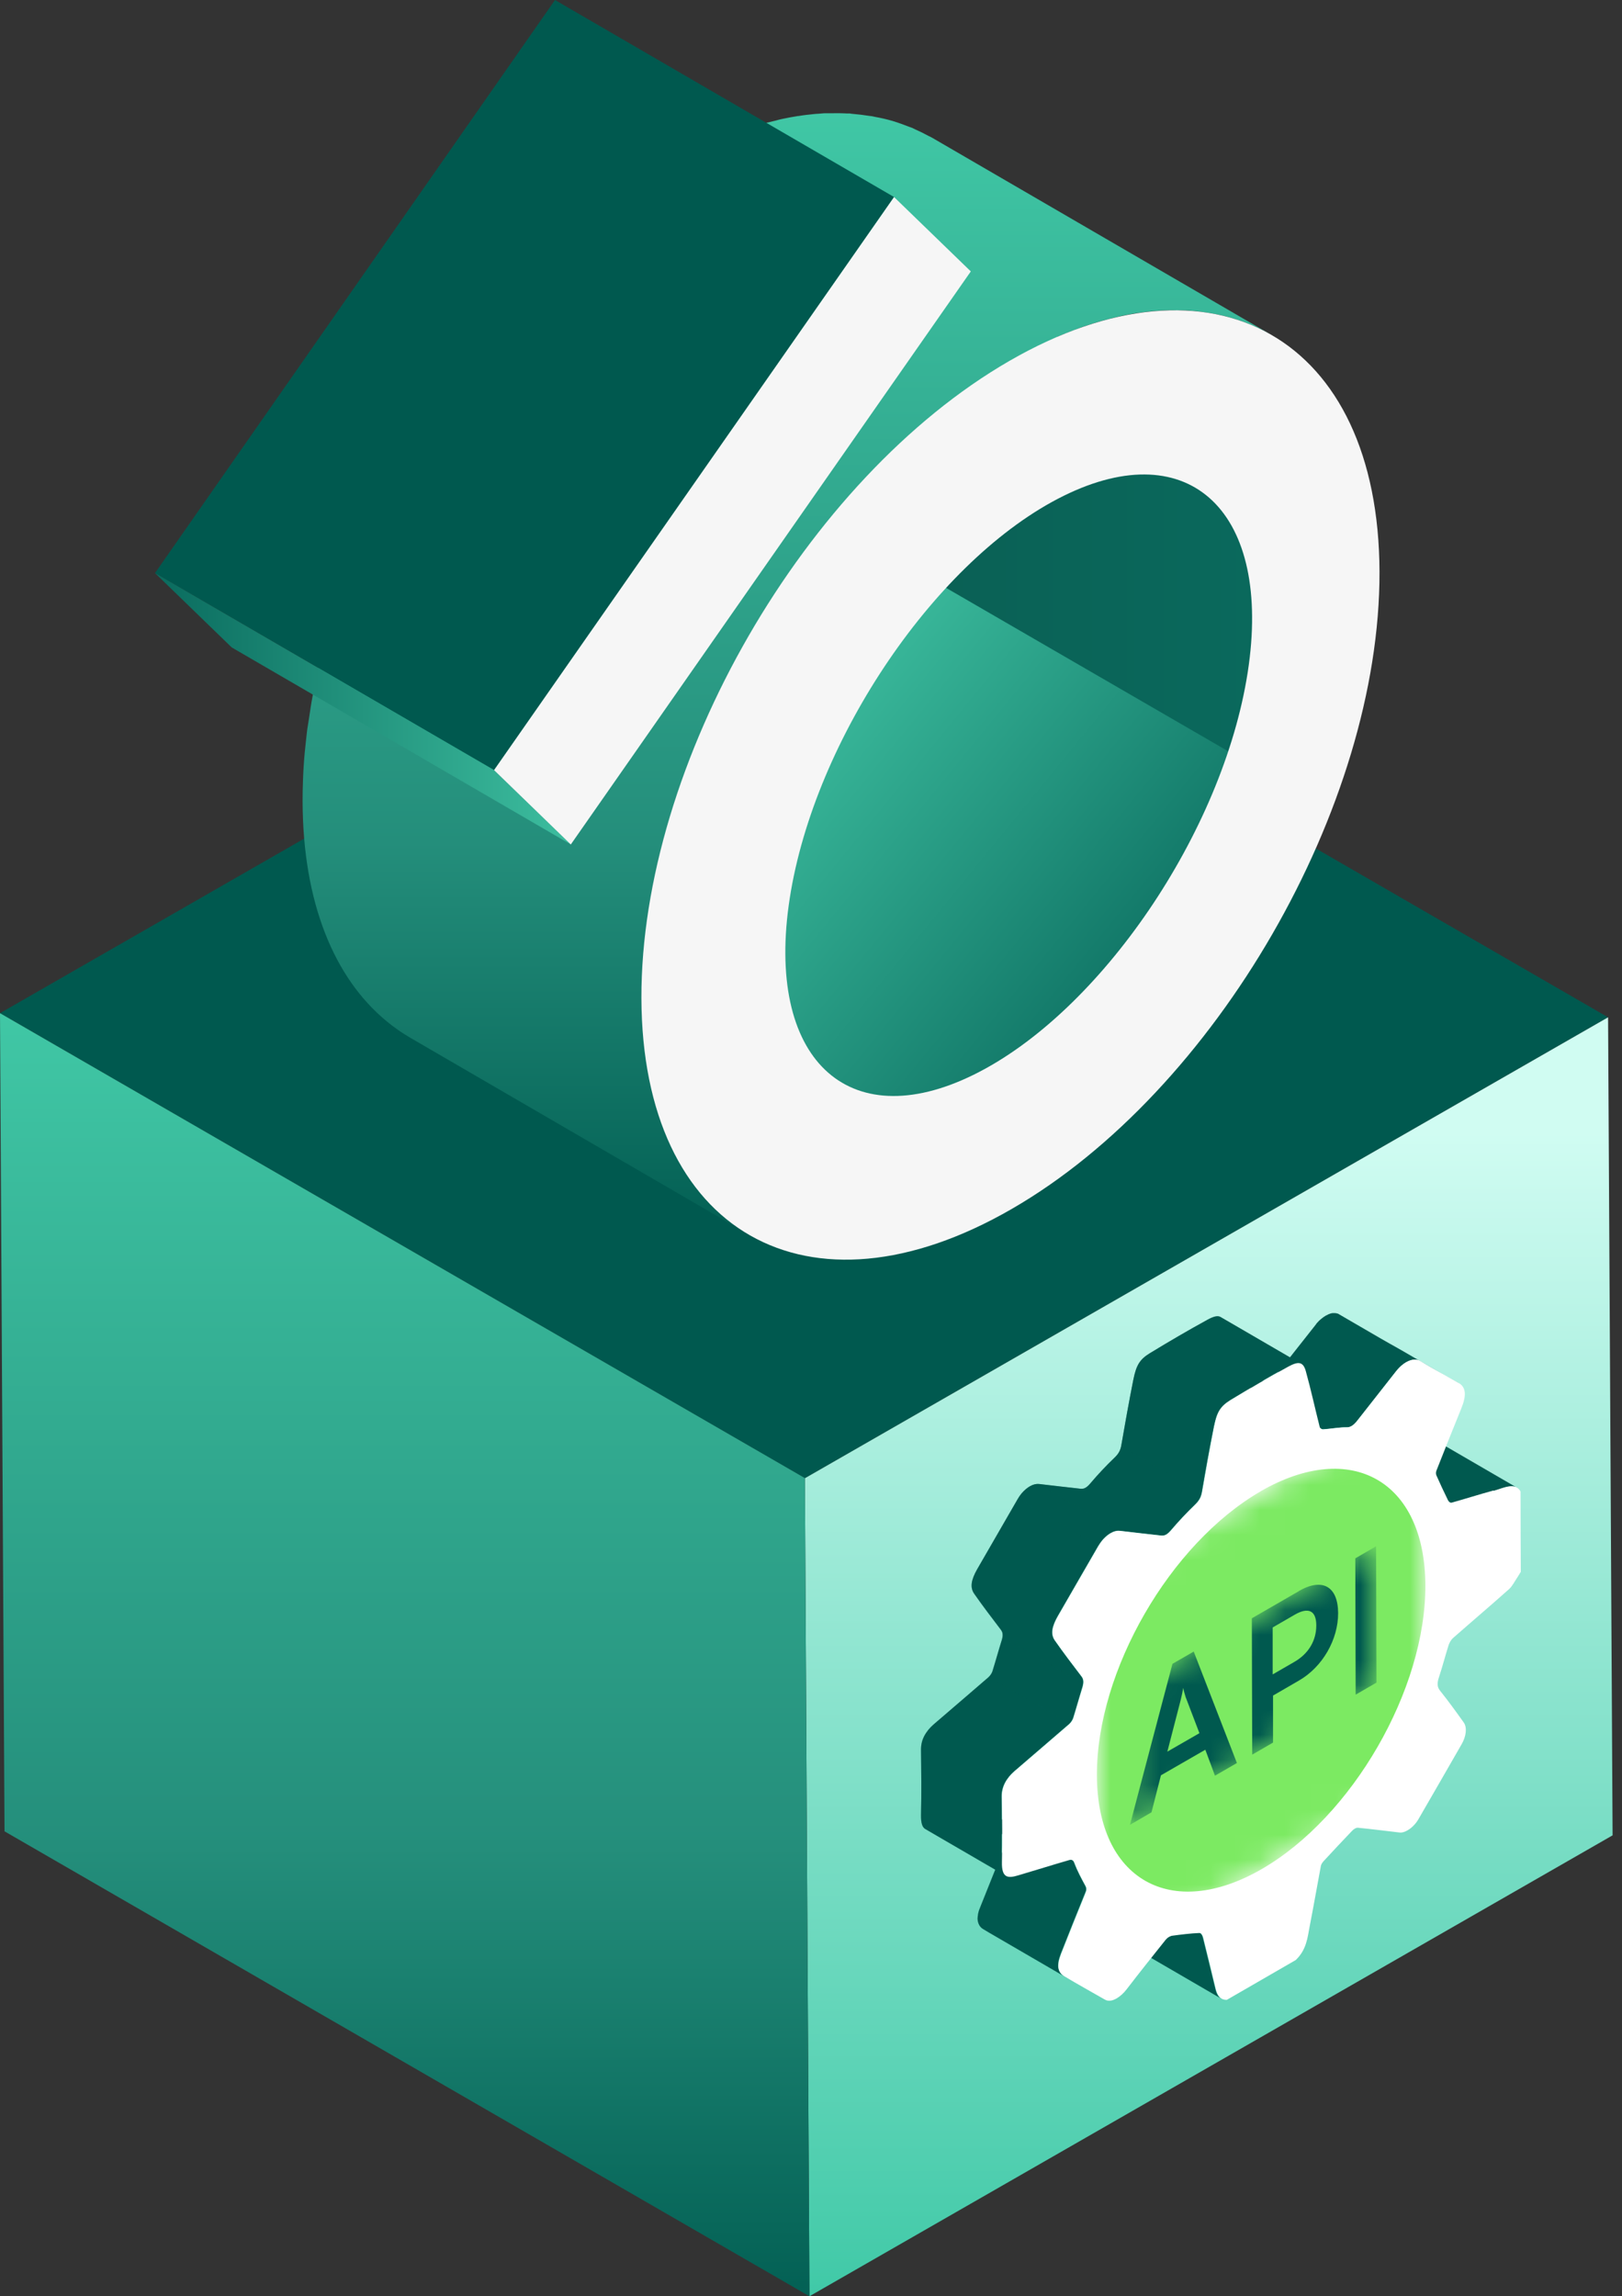
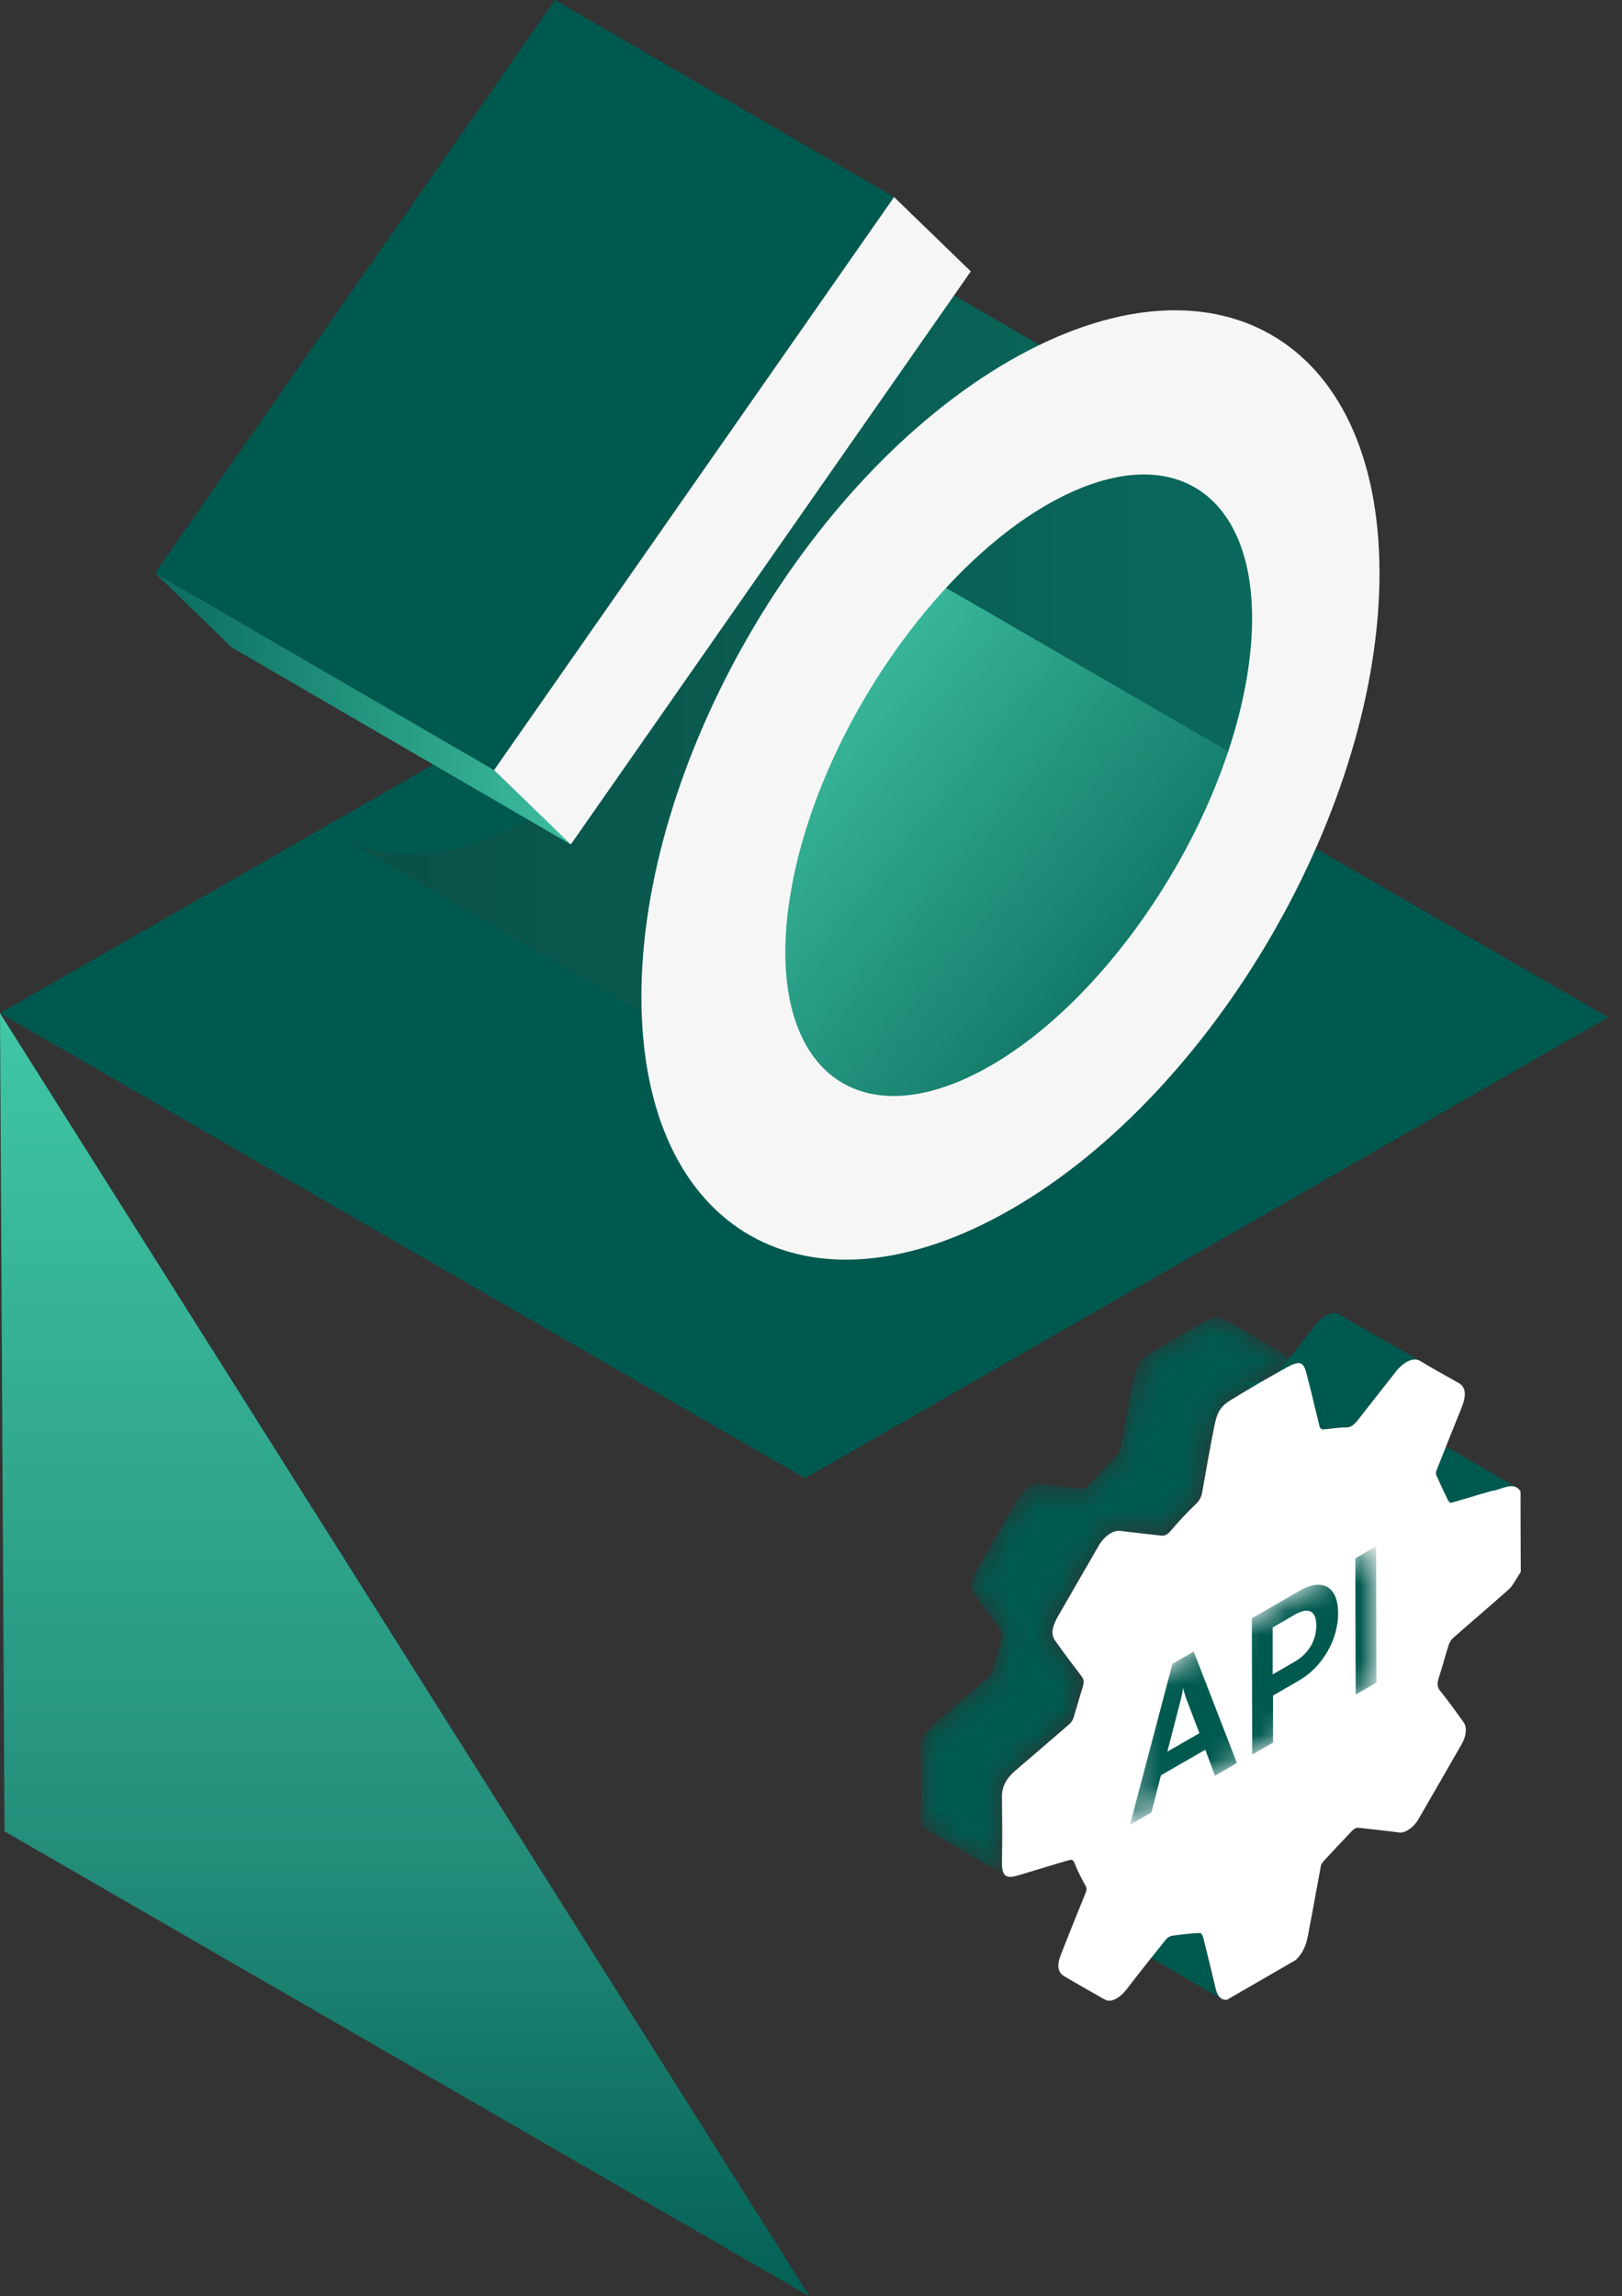
<svg xmlns="http://www.w3.org/2000/svg" width="65" height="92" viewBox="0 0 65 92" fill="none">
  <rect x="0" y="0" width="65" height="92" fill="#333333" stroke="none" />
  <path d="M32.256 59.226L0 40.592L32.186 22.125L64.442 40.758L32.256 59.226Z" fill="#00594F" />
-   <path d="M64.442 40.758L64.623 73.532L32.437 91.999L32.256 59.225L64.442 40.758Z" fill="url(#paint0_linear_2987_49154)" />
-   <path d="M32.437 91.999L0.181 73.371L0 40.592L32.256 59.22L32.437 91.994V91.999Z" fill="url(#paint1_linear_2987_49154)" />
+   <path d="M32.437 91.999L0.181 73.371L0 40.592L32.437 91.994V91.999Z" fill="url(#paint1_linear_2987_49154)" />
  <path d="M48.709 79.701C48.543 79.012 48.377 78.324 48.206 77.64C48.191 77.57 48.151 77.485 48.101 77.454L44.874 75.58C44.925 75.61 44.965 75.691 44.98 75.766C45.151 76.449 45.317 77.138 45.483 77.826C45.493 77.871 45.508 77.912 45.518 77.947C45.563 78.062 45.623 78.148 45.709 78.198L48.935 80.073C48.819 80.007 48.749 79.872 48.709 79.696V79.701Z" fill="#00594F" />
  <path d="M60.784 59.599L57.557 57.725C57.547 57.72 57.532 57.71 57.522 57.705C57.507 57.7 57.497 57.695 57.482 57.69H57.472C57.472 57.69 57.467 57.69 57.462 57.69C57.452 57.69 57.447 57.69 57.437 57.685C57.422 57.685 57.402 57.685 57.387 57.68C57.382 57.68 57.377 57.68 57.367 57.68C57.361 57.68 57.356 57.68 57.346 57.68C57.336 57.68 57.326 57.68 57.321 57.68C57.301 57.68 57.281 57.68 57.256 57.685C57.251 57.685 57.246 57.685 57.241 57.685C57.231 57.685 57.226 57.685 57.216 57.69C57.181 57.695 57.14 57.705 57.105 57.715C57.105 57.715 57.095 57.715 57.09 57.715C57.08 57.715 57.07 57.72 57.065 57.725C56.995 57.745 56.929 57.765 56.859 57.79C56.784 57.815 56.708 57.84 56.638 57.861C56.628 57.861 56.618 57.866 56.608 57.871C56.392 57.926 56.181 57.991 55.965 58.057C55.628 58.157 55.291 58.258 54.959 58.353L58.186 60.227C58.517 60.132 58.854 60.032 59.191 59.931C59.417 59.866 59.638 59.795 59.864 59.735C59.934 59.715 60.01 59.69 60.085 59.665C60.156 59.639 60.221 59.619 60.291 59.599C60.306 59.599 60.316 59.589 60.331 59.589C60.367 59.579 60.407 59.569 60.442 59.564C60.452 59.564 60.462 59.564 60.472 59.559C60.477 59.559 60.482 59.559 60.487 59.559C60.517 59.559 60.547 59.554 60.578 59.554C60.583 59.554 60.588 59.554 60.598 59.554C60.628 59.554 60.663 59.554 60.693 59.564C60.693 59.564 60.698 59.564 60.703 59.564C60.733 59.574 60.769 59.584 60.799 59.599H60.784Z" fill="#00594F" />
  <path d="M58.015 60.157L58.106 60.208C58.106 60.208 58.116 60.208 58.116 60.213C58.116 60.213 58.121 60.213 58.126 60.213C58.126 60.213 58.131 60.213 58.136 60.213C58.136 60.213 58.141 60.213 58.146 60.213C58.146 60.213 58.151 60.213 58.156 60.213C58.156 60.213 58.161 60.213 58.166 60.213C58.166 60.213 58.171 60.213 58.176 60.213L54.95 58.338C54.925 58.348 54.9 58.338 54.874 58.328L58.015 60.152V60.157Z" fill="#00594F" />
-   <path d="M43.523 75.675C43.523 75.635 43.513 75.6 43.492 75.56C43.332 75.263 43.171 74.967 43.045 74.635C43.035 74.605 43.025 74.585 43.01 74.565C42.995 74.545 42.98 74.535 42.965 74.525L39.739 72.65C39.769 72.671 39.799 72.706 39.819 72.761C39.945 73.093 40.105 73.389 40.266 73.686C40.286 73.726 40.297 73.761 40.297 73.801C40.297 73.806 40.297 73.816 40.297 73.821C40.297 73.867 40.281 73.912 40.256 73.977C39.925 74.791 39.608 75.6 39.281 76.409C39.281 76.419 39.276 76.424 39.271 76.434C39.261 76.465 39.246 76.495 39.236 76.525C39.226 76.555 39.216 76.58 39.211 76.61C39.201 76.64 39.196 76.665 39.191 76.691C39.191 76.696 39.191 76.701 39.191 76.706C39.191 76.706 39.191 76.711 39.191 76.716C39.191 76.736 39.181 76.756 39.181 76.776C39.171 76.841 39.171 76.897 39.181 76.952C39.181 76.962 39.186 76.967 39.186 76.977C39.196 77.032 39.216 77.083 39.241 77.128C39.251 77.143 39.256 77.153 39.266 77.168C39.301 77.218 39.347 77.258 39.407 77.294C39.482 77.339 39.558 77.384 39.633 77.429L42.859 79.304C42.784 79.258 42.709 79.213 42.633 79.168C42.573 79.133 42.528 79.088 42.492 79.042C42.482 79.027 42.472 79.017 42.467 79.002C42.442 78.957 42.422 78.907 42.412 78.851C42.412 78.841 42.407 78.836 42.407 78.826C42.397 78.756 42.407 78.681 42.417 78.59C42.417 78.59 42.417 78.585 42.417 78.58C42.437 78.49 42.467 78.389 42.508 78.278C42.829 77.465 43.151 76.655 43.482 75.846C43.482 75.836 43.487 75.831 43.492 75.821C43.492 75.806 43.502 75.796 43.508 75.786C43.508 75.776 43.513 75.766 43.518 75.756C43.518 75.746 43.518 75.736 43.523 75.731C43.523 75.721 43.523 75.711 43.523 75.706C43.523 75.706 43.523 75.696 43.523 75.691C43.523 75.686 43.523 75.675 43.523 75.671V75.675Z" fill="#00594F" />
  <path d="M58.457 55.428L56.136 54.082C56.02 54.016 55.904 53.951 55.789 53.886C55.759 53.871 55.728 53.851 55.698 53.836C55.573 53.765 55.452 53.695 55.327 53.624L53.668 52.66C53.658 52.655 53.643 52.645 53.633 52.639C53.618 52.635 53.608 52.63 53.593 52.624C53.578 52.624 53.563 52.619 53.553 52.614C53.538 52.614 53.523 52.614 53.507 52.609C53.492 52.609 53.472 52.609 53.457 52.609C53.447 52.609 53.432 52.609 53.422 52.609C53.422 52.609 53.417 52.609 53.412 52.609C53.412 52.609 53.402 52.609 53.397 52.609C53.372 52.609 53.352 52.619 53.327 52.624C53.311 52.624 53.296 52.635 53.286 52.639C53.276 52.639 53.266 52.645 53.256 52.65C53.246 52.65 53.241 52.65 53.231 52.66C53.196 52.675 53.156 52.695 53.12 52.715C53.06 52.75 53 52.795 52.94 52.846C52.925 52.856 52.914 52.866 52.899 52.881C52.889 52.891 52.874 52.901 52.859 52.916C52.834 52.941 52.809 52.971 52.784 52.996C52.764 53.016 52.749 53.036 52.734 53.062C52.226 53.71 51.713 54.353 51.206 55.001C51.161 55.057 51.12 55.107 51.075 55.152C51.075 55.152 51.075 55.152 51.07 55.157C51.025 55.202 50.985 55.237 50.94 55.263C50.909 55.283 50.879 55.293 50.844 55.303C50.809 55.313 50.779 55.318 50.739 55.318C50.693 55.318 50.648 55.318 50.608 55.318C50.593 55.318 50.578 55.318 50.568 55.318C50.452 55.323 50.331 55.338 50.211 55.353C50.075 55.368 49.94 55.388 49.809 55.393C49.784 55.393 49.754 55.388 49.728 55.373L52.955 57.248C52.96 57.248 52.965 57.253 52.97 57.258C52.975 57.258 52.98 57.258 52.985 57.263C52.99 57.263 52.995 57.263 53 57.263C53 57.263 53.01 57.263 53.015 57.263C53.015 57.263 53.025 57.263 53.03 57.263C53.161 57.253 53.296 57.237 53.432 57.222C53.553 57.207 53.673 57.197 53.789 57.187C53.849 57.187 53.904 57.182 53.965 57.182C53.975 57.182 53.98 57.182 53.99 57.182C54.005 57.182 54.015 57.182 54.03 57.182C54.045 57.182 54.055 57.182 54.07 57.172C54.085 57.172 54.1 57.162 54.115 57.157C54.13 57.152 54.151 57.142 54.166 57.132C54.211 57.107 54.251 57.072 54.291 57.032C54.291 57.032 54.291 57.032 54.296 57.026C54.311 57.011 54.331 56.991 54.347 56.971C54.372 56.941 54.397 56.911 54.422 56.876C54.929 56.227 55.442 55.579 55.95 54.931C56 54.866 56.06 54.805 56.115 54.75C56.13 54.74 56.141 54.725 56.156 54.715C56.216 54.665 56.276 54.619 56.337 54.584C56.382 54.559 56.427 54.539 56.472 54.519C56.482 54.519 56.492 54.514 56.502 54.509C56.543 54.494 56.588 54.484 56.628 54.479C56.628 54.479 56.633 54.479 56.638 54.479C56.724 54.469 56.799 54.479 56.869 54.519L57.271 54.75C57.417 54.836 57.563 54.921 57.714 55.001C57.814 55.057 57.919 55.117 58.02 55.172C58.166 55.253 58.312 55.338 58.457 55.418V55.428Z" fill="#00594F" />
-   <path d="M40.306 75.153L37.08 73.278C36.965 73.213 36.904 73.047 36.91 72.72C36.93 71.841 36.919 70.972 36.91 70.102C36.904 69.705 37.1 69.359 37.422 69.082C38.151 68.454 38.884 67.831 39.613 67.198C39.678 67.142 39.754 67.032 39.779 66.946C39.904 66.539 40.015 66.127 40.146 65.72C40.206 65.524 40.191 65.399 40.111 65.293C39.749 64.821 39.392 64.348 39.045 63.856C38.864 63.605 38.914 63.303 39.156 62.876C39.698 61.936 40.241 60.992 40.789 60.047C40.914 59.826 41.09 59.655 41.266 59.549C41.392 59.474 41.523 59.444 41.633 59.454C42.191 59.519 42.744 59.585 43.301 59.645C43.372 59.65 43.437 59.645 43.508 59.6C43.568 59.565 43.628 59.509 43.698 59.424C44.005 59.062 44.327 58.72 44.653 58.409C44.829 58.243 44.904 58.102 44.94 57.881C45.09 57.017 45.246 56.147 45.417 55.278C45.533 54.7 45.663 54.469 46.08 54.213C46.467 53.977 46.849 53.75 47.236 53.524C47.623 53.298 48.01 53.082 48.392 52.871C48.633 52.74 48.799 52.695 48.914 52.765L52.141 54.64C52.025 54.575 51.859 54.615 51.618 54.745C51.231 54.956 50.844 55.172 50.462 55.399C50.08 55.625 49.693 55.851 49.306 56.087C48.889 56.343 48.759 56.575 48.643 57.152C48.467 58.022 48.312 58.891 48.166 59.755C48.126 59.977 48.055 60.112 47.879 60.283C47.553 60.595 47.236 60.936 46.925 61.298C46.854 61.384 46.789 61.439 46.734 61.474C46.663 61.514 46.598 61.524 46.528 61.519C45.97 61.459 45.412 61.389 44.859 61.328C44.744 61.313 44.618 61.348 44.492 61.424C44.316 61.524 44.146 61.7 44.015 61.921C43.472 62.866 42.925 63.806 42.382 64.75C42.136 65.178 42.09 65.479 42.271 65.73C42.613 66.223 42.975 66.695 43.337 67.168C43.417 67.273 43.427 67.394 43.372 67.595C43.246 68.002 43.136 68.414 43.005 68.821C42.98 68.906 42.904 69.017 42.839 69.072C42.111 69.705 41.377 70.323 40.648 70.957C40.332 71.233 40.131 71.58 40.136 71.977C40.151 72.841 40.161 73.71 40.136 74.595C40.131 74.926 40.191 75.087 40.306 75.153Z" fill="#00594F" />
  <mask id="mask0_2987_49154" style="mask-type:luminance" maskUnits="userSpaceOnUse" x="36" y="52" width="17" height="24">
    <path d="M40.306 75.153L37.08 73.278C36.965 73.213 36.904 73.047 36.91 72.72C36.93 71.841 36.919 70.972 36.91 70.102C36.904 69.705 37.1 69.359 37.422 69.082C38.151 68.454 38.884 67.831 39.613 67.198C39.678 67.142 39.754 67.032 39.779 66.946C39.904 66.539 40.015 66.127 40.146 65.72C40.206 65.524 40.191 65.399 40.111 65.293C39.749 64.821 39.392 64.348 39.045 63.856C38.864 63.605 38.914 63.303 39.156 62.876C39.698 61.936 40.241 60.992 40.789 60.047C40.914 59.826 41.09 59.655 41.266 59.549C41.392 59.474 41.523 59.444 41.633 59.454C42.191 59.519 42.744 59.585 43.301 59.645C43.372 59.65 43.437 59.645 43.508 59.6C43.568 59.565 43.628 59.509 43.698 59.424C44.005 59.062 44.327 58.72 44.653 58.409C44.829 58.243 44.904 58.102 44.94 57.881C45.09 57.017 45.246 56.147 45.417 55.278C45.533 54.7 45.663 54.469 46.08 54.213C46.467 53.977 46.849 53.75 47.236 53.524C47.623 53.298 48.01 53.082 48.392 52.871C48.633 52.74 48.799 52.695 48.914 52.765L52.141 54.64C52.025 54.575 51.859 54.615 51.618 54.745C51.231 54.956 50.844 55.172 50.462 55.399C50.08 55.625 49.693 55.851 49.306 56.087C48.889 56.343 48.759 56.575 48.643 57.152C48.467 58.022 48.312 58.891 48.166 59.755C48.126 59.977 48.055 60.112 47.879 60.283C47.553 60.595 47.236 60.936 46.925 61.298C46.854 61.384 46.789 61.439 46.734 61.474C46.663 61.514 46.598 61.524 46.528 61.519C45.97 61.459 45.412 61.389 44.859 61.328C44.744 61.313 44.618 61.348 44.492 61.424C44.316 61.524 44.146 61.7 44.015 61.921C43.472 62.866 42.925 63.806 42.382 64.75C42.136 65.178 42.09 65.479 42.271 65.73C42.613 66.223 42.975 66.695 43.337 67.168C43.417 67.273 43.427 67.394 43.372 67.595C43.246 68.002 43.136 68.414 43.005 68.821C42.98 68.906 42.904 69.017 42.839 69.072C42.111 69.705 41.377 70.323 40.648 70.957C40.332 71.233 40.131 71.58 40.136 71.977C40.151 72.841 40.161 73.71 40.136 74.595C40.131 74.926 40.191 75.087 40.306 75.153Z" fill="white" />
  </mask>
  <g mask="url(#mask0_2987_49154)">
    <path d="M39.628 67.182C39.628 67.182 39.613 67.197 39.608 67.202C38.88 67.835 38.146 68.453 37.417 69.086C37.387 69.111 37.357 69.141 37.327 69.172C37.297 69.202 37.266 69.237 37.236 69.267C37.216 69.292 37.196 69.312 37.181 69.337C37.166 69.358 37.151 69.378 37.136 69.398C37.126 69.413 37.111 69.433 37.101 69.448C37.09 69.463 37.081 69.478 37.07 69.493C37.06 69.508 37.055 69.523 37.045 69.538C37.035 69.553 37.03 69.569 37.02 69.584C37.015 69.599 37.005 69.614 37 69.629C36.995 69.644 36.985 69.659 36.98 69.674C36.975 69.689 36.97 69.709 36.96 69.724C36.955 69.745 36.95 69.76 36.945 69.78C36.94 69.8 36.935 69.825 36.93 69.845C36.925 69.875 36.92 69.905 36.915 69.935C36.91 69.991 36.905 70.046 36.905 70.101C36.92 70.966 36.93 71.835 36.905 72.719C36.9 73.051 36.96 73.212 37.075 73.277L40.302 75.151C40.186 75.086 40.126 74.92 40.131 74.594C40.151 73.714 40.141 72.845 40.131 71.976C40.131 71.92 40.131 71.865 40.141 71.81C40.141 71.78 40.151 71.749 40.156 71.719C40.156 71.694 40.166 71.674 40.171 71.654C40.176 71.634 40.181 71.614 40.186 71.599C40.191 71.584 40.196 71.564 40.206 71.549C40.211 71.533 40.216 71.518 40.226 71.503C40.231 71.488 40.241 71.473 40.246 71.458C40.251 71.443 40.261 71.428 40.271 71.413C40.282 71.398 40.286 71.383 40.297 71.368C40.307 71.353 40.317 71.337 40.327 71.322C40.337 71.307 40.352 71.287 40.362 71.272C40.377 71.252 40.392 71.232 40.407 71.212C40.427 71.187 40.442 71.167 40.462 71.141C40.492 71.106 40.523 71.076 40.553 71.046C40.583 71.016 40.613 70.991 40.643 70.961C41.372 70.332 42.106 69.709 42.834 69.076C42.839 69.071 42.849 69.066 42.854 69.056L39.628 67.182Z" fill="#00594F" />
    <path d="M40.171 65.578C40.171 65.578 40.166 65.618 40.161 65.638C40.161 65.659 40.151 65.679 40.145 65.699C40.145 65.709 40.141 65.719 40.136 65.724C40.01 66.131 39.899 66.543 39.769 66.95C39.769 66.95 39.769 66.95 39.769 66.955C39.769 66.96 39.769 66.965 39.764 66.97C39.764 66.975 39.764 66.98 39.759 66.985C39.759 66.99 39.754 66.995 39.748 67.005C39.748 67.01 39.743 67.02 39.739 67.025C39.739 67.03 39.728 67.04 39.728 67.046C39.728 67.055 39.718 67.061 39.713 67.071C39.708 67.081 39.703 67.086 39.698 67.096C39.693 67.106 39.683 67.116 39.678 67.121C39.668 67.131 39.663 67.141 39.653 67.151C39.643 67.161 39.633 67.171 39.628 67.181L42.854 69.055C42.854 69.055 42.874 69.035 42.879 69.025C42.889 69.015 42.894 69.005 42.904 68.995C42.909 68.985 42.919 68.975 42.924 68.97C42.929 68.96 42.934 68.955 42.94 68.945C42.944 68.935 42.95 68.93 42.955 68.92C42.955 68.915 42.965 68.905 42.965 68.9C42.965 68.895 42.97 68.885 42.975 68.88C42.975 68.875 42.98 68.87 42.985 68.859C42.985 68.855 42.985 68.85 42.99 68.844C42.99 68.839 42.99 68.834 42.995 68.829C42.995 68.829 42.995 68.829 42.995 68.824C43.12 68.417 43.231 68.005 43.362 67.598C43.362 67.588 43.367 67.578 43.372 67.573C43.377 67.553 43.382 67.533 43.387 67.513C43.387 67.493 43.397 67.473 43.397 67.453L40.171 65.578Z" fill="#00594F" />
    <path d="M40.789 60.052C40.246 60.997 39.699 61.936 39.156 62.881C39.141 62.911 39.121 62.941 39.106 62.971C39.091 63.002 39.076 63.027 39.066 63.057C39.056 63.082 39.045 63.107 39.035 63.127C39.025 63.147 39.015 63.167 39.01 63.193C39 63.213 38.995 63.233 38.99 63.253C38.985 63.273 38.98 63.293 38.97 63.308C38.965 63.328 38.96 63.348 38.955 63.368C38.955 63.394 38.945 63.414 38.945 63.439C38.925 63.6 38.955 63.74 39.045 63.866C39.387 64.358 39.749 64.831 40.111 65.303C40.171 65.379 40.191 65.464 40.176 65.585L43.402 67.459C43.417 67.343 43.392 67.253 43.337 67.177C42.975 66.705 42.618 66.233 42.272 65.74C42.181 65.615 42.146 65.474 42.171 65.313C42.171 65.293 42.176 65.268 42.181 65.243C42.181 65.223 42.191 65.203 42.196 65.183C42.201 65.162 42.206 65.142 42.216 65.127C42.221 65.107 42.231 65.087 42.236 65.067C42.246 65.047 42.252 65.027 42.261 65.002C42.272 64.977 42.282 64.956 42.292 64.931C42.307 64.906 42.317 64.876 42.332 64.846C42.347 64.816 42.362 64.786 42.382 64.755C42.925 63.816 43.468 62.871 44.015 61.926L40.789 60.047C40.789 60.047 40.789 60.047 40.789 60.052Z" fill="#00594F" />
    <path d="M41.603 59.459C41.603 59.459 41.573 59.459 41.558 59.459C41.542 59.459 41.522 59.459 41.507 59.464C41.487 59.464 41.467 59.469 41.447 59.479C41.422 59.484 41.392 59.494 41.367 59.509C41.331 59.524 41.301 59.539 41.266 59.559C41.186 59.605 41.105 59.665 41.035 59.74C41.035 59.74 40.985 59.791 40.96 59.821C40.94 59.841 40.925 59.861 40.909 59.886C40.894 59.906 40.879 59.926 40.864 59.946C40.849 59.967 40.839 59.982 40.829 60.002C40.819 60.017 40.809 60.037 40.799 60.057L44.025 61.931C44.025 61.931 44.045 61.896 44.06 61.876C44.07 61.856 44.085 61.841 44.095 61.821C44.11 61.801 44.126 61.781 44.141 61.761C44.156 61.74 44.176 61.715 44.191 61.695C44.216 61.67 44.241 61.64 44.266 61.62C44.342 61.544 44.422 61.484 44.497 61.439C44.532 61.419 44.563 61.404 44.598 61.389C44.628 61.379 44.653 61.368 44.678 61.358C44.698 61.353 44.718 61.348 44.739 61.343C44.759 61.343 44.774 61.343 44.789 61.338C44.804 61.338 44.819 61.338 44.834 61.338L41.608 59.464L41.603 59.459Z" fill="#00594F" />
    <path d="M44.93 57.941C44.93 57.941 44.92 57.987 44.915 58.007C44.915 58.022 44.904 58.037 44.9 58.052C44.9 58.062 44.889 58.077 44.889 58.087C44.889 58.097 44.879 58.107 44.879 58.117C44.879 58.127 44.869 58.137 44.869 58.142C44.869 58.153 44.859 58.157 44.854 58.167C44.854 58.178 44.844 58.183 44.839 58.193C44.834 58.203 44.829 58.208 44.824 58.218C44.819 58.228 44.814 58.238 44.804 58.248C44.794 58.258 44.789 58.268 44.779 58.283C44.769 58.298 44.754 58.313 44.744 58.328C44.724 58.353 44.699 58.379 44.673 58.404C44.668 58.409 44.658 58.419 44.653 58.424C44.608 58.469 44.563 58.514 44.518 58.559C44.276 58.796 44.045 59.047 43.814 59.308C43.774 59.353 43.739 59.394 43.703 59.439C43.703 59.439 43.694 59.449 43.688 59.454C43.668 59.479 43.648 59.499 43.628 59.514C43.583 59.554 43.543 59.59 43.508 59.61C43.492 59.62 43.477 59.625 43.462 59.63C43.447 59.635 43.437 59.64 43.422 59.645C43.412 59.645 43.397 59.65 43.387 59.65C43.377 59.65 43.362 59.65 43.352 59.65C43.337 59.65 43.327 59.65 43.312 59.65C43.307 59.65 43.301 59.65 43.297 59.65C42.739 59.59 42.181 59.519 41.628 59.459C41.618 59.459 41.613 59.459 41.603 59.459L44.829 61.333C44.829 61.333 44.844 61.333 44.854 61.333C45.412 61.399 45.965 61.464 46.523 61.524C46.528 61.524 46.533 61.524 46.538 61.524C46.553 61.524 46.563 61.524 46.578 61.524C46.588 61.524 46.603 61.524 46.613 61.524C46.623 61.524 46.638 61.524 46.648 61.519C46.663 61.519 46.673 61.509 46.688 61.504C46.703 61.499 46.719 61.489 46.734 61.484C46.774 61.464 46.814 61.429 46.854 61.389C46.874 61.369 46.895 61.349 46.915 61.328C46.915 61.328 46.925 61.318 46.93 61.313C46.965 61.268 47.005 61.223 47.04 61.183C47.266 60.921 47.502 60.67 47.744 60.434C47.789 60.389 47.834 60.343 47.879 60.298C47.885 60.293 47.895 60.283 47.9 60.278C47.925 60.253 47.95 60.228 47.97 60.203C47.98 60.188 47.995 60.173 48.005 60.157C48.015 60.147 48.02 60.137 48.03 60.122C48.035 60.112 48.045 60.102 48.05 60.092C48.055 60.082 48.06 60.077 48.065 60.067C48.065 60.057 48.075 60.052 48.08 60.042C48.086 60.032 48.09 60.027 48.096 60.017C48.096 60.007 48.106 59.997 48.106 59.992C48.106 59.982 48.116 59.972 48.116 59.962C48.116 59.952 48.126 59.936 48.126 59.926C48.126 59.911 48.136 59.896 48.141 59.881C48.146 59.861 48.151 59.841 48.156 59.816L44.93 57.941Z" fill="#00594F" />
    <path d="M48.397 52.88C48.01 53.091 47.623 53.307 47.241 53.534C46.854 53.755 46.472 53.986 46.086 54.222C45.965 54.292 45.869 54.368 45.794 54.443C45.774 54.463 45.754 54.483 45.739 54.504C45.729 54.519 45.714 54.534 45.704 54.549C45.694 54.559 45.684 54.574 45.673 54.584C45.663 54.594 45.658 54.609 45.648 54.619C45.643 54.629 45.633 54.644 45.628 54.654C45.623 54.664 45.613 54.679 45.608 54.689C45.603 54.705 45.593 54.715 45.588 54.73C45.583 54.745 45.573 54.76 45.568 54.775C45.558 54.795 45.553 54.81 45.543 54.83C45.533 54.855 45.528 54.875 45.518 54.901C45.508 54.936 45.498 54.971 45.483 55.011C45.462 55.076 45.447 55.147 45.432 55.222C45.432 55.242 45.422 55.262 45.417 55.282C45.241 56.152 45.086 57.021 44.94 57.885C44.94 57.901 44.935 57.921 44.93 57.936L48.156 59.81C48.156 59.81 48.161 59.775 48.166 59.76C48.317 58.895 48.472 58.026 48.643 57.157C48.643 57.137 48.653 57.117 48.658 57.096C48.673 57.021 48.694 56.951 48.709 56.885C48.719 56.845 48.729 56.81 48.744 56.775C48.754 56.75 48.759 56.725 48.769 56.705C48.774 56.684 48.784 56.664 48.794 56.649C48.799 56.634 48.809 56.619 48.814 56.604C48.819 56.589 48.829 56.579 48.834 56.564C48.839 56.549 48.849 56.539 48.854 56.529C48.859 56.519 48.869 56.504 48.874 56.493C48.885 56.483 48.889 56.468 48.9 56.458C48.91 56.443 48.92 56.433 48.93 56.423C48.94 56.408 48.955 56.393 48.965 56.378C48.985 56.358 49 56.338 49.02 56.318C49.101 56.242 49.196 56.172 49.312 56.096C49.699 55.86 50.081 55.634 50.467 55.408C50.854 55.187 51.241 54.966 51.623 54.755C51.684 54.72 51.744 54.694 51.794 54.669L48.568 52.795C48.518 52.815 48.457 52.845 48.397 52.88Z" fill="#00594F" />
    <path d="M48.92 52.775C48.91 52.775 48.905 52.765 48.895 52.765C48.885 52.765 48.879 52.76 48.869 52.755C48.859 52.755 48.854 52.755 48.844 52.75C48.834 52.75 48.824 52.75 48.814 52.75C48.804 52.75 48.794 52.75 48.779 52.75C48.764 52.75 48.749 52.75 48.734 52.75C48.714 52.75 48.694 52.755 48.673 52.765C48.638 52.775 48.608 52.785 48.568 52.8L51.794 54.675C51.829 54.66 51.864 54.65 51.9 54.639C51.92 54.634 51.94 54.629 51.96 54.624C51.975 54.624 51.99 54.624 52.005 54.624C52.015 54.624 52.03 54.624 52.04 54.624C52.05 54.624 52.06 54.624 52.07 54.624C52.08 54.624 52.09 54.624 52.096 54.629C52.106 54.629 52.111 54.634 52.121 54.639C52.131 54.639 52.136 54.645 52.146 54.65L48.92 52.775Z" fill="#00594F" />
  </g>
  <path d="M59.854 59.73C60.251 59.619 60.713 59.363 60.934 59.755C60.934 60.83 60.94 61.901 60.944 62.976C60.904 63.036 60.869 63.102 60.829 63.162C60.713 63.333 60.608 63.544 60.482 63.66C59.733 64.328 58.975 64.971 58.221 65.634C58.156 65.69 58.085 65.815 58.055 65.901C57.919 66.328 57.809 66.76 57.668 67.187C57.578 67.448 57.598 67.594 57.703 67.73C58.035 68.142 58.346 68.574 58.658 69.011C58.799 69.212 58.759 69.564 58.568 69.891C57.995 70.891 57.417 71.891 56.839 72.891C56.728 73.082 56.563 73.243 56.402 73.333C56.291 73.398 56.176 73.433 56.085 73.418C55.527 73.353 54.975 73.283 54.412 73.227C54.382 73.227 54.331 73.237 54.286 73.268C54.251 73.288 54.216 73.318 54.186 73.348C53.799 73.75 53.417 74.162 53.035 74.574C52.995 74.619 52.944 74.695 52.934 74.75C52.784 75.554 52.643 76.358 52.487 77.162C52.397 77.629 52.362 78.112 51.924 78.529C51.005 79.062 50.085 79.594 49.166 80.122C48.914 80.132 48.789 79.956 48.723 79.7C48.558 79.011 48.392 78.323 48.221 77.639C48.201 77.549 48.145 77.444 48.075 77.444C47.713 77.459 47.346 77.504 46.975 77.554C46.934 77.559 46.889 77.579 46.844 77.604C46.799 77.629 46.754 77.67 46.718 77.71C46.191 78.368 45.663 79.031 45.145 79.705C45.03 79.856 44.889 79.981 44.754 80.062C44.583 80.162 44.412 80.192 44.276 80.112C43.733 79.8 43.186 79.499 42.648 79.177C42.377 79.016 42.346 78.735 42.522 78.288C42.844 77.474 43.166 76.665 43.497 75.856C43.553 75.72 43.557 75.65 43.507 75.564C43.346 75.268 43.186 74.971 43.06 74.639C43.015 74.519 42.95 74.494 42.844 74.524C42.166 74.72 41.482 74.936 40.799 75.137C40.407 75.252 40.135 75.263 40.151 74.599C40.171 73.72 40.161 72.85 40.151 71.981C40.145 71.584 40.342 71.237 40.663 70.961C41.392 70.333 42.125 69.71 42.854 69.077C42.919 69.021 42.995 68.911 43.02 68.825C43.145 68.418 43.256 68.006 43.387 67.599C43.447 67.403 43.432 67.278 43.352 67.172C42.99 66.7 42.633 66.227 42.286 65.735C42.105 65.484 42.156 65.182 42.397 64.755C42.94 63.815 43.482 62.871 44.03 61.926C44.156 61.705 44.331 61.534 44.507 61.428C44.633 61.353 44.764 61.323 44.874 61.333C45.432 61.398 45.985 61.464 46.542 61.524C46.613 61.529 46.678 61.524 46.748 61.479C46.809 61.444 46.869 61.388 46.94 61.303C47.246 60.941 47.568 60.599 47.894 60.288C48.07 60.122 48.145 59.981 48.181 59.76C48.331 58.896 48.487 58.026 48.658 57.157C48.774 56.579 48.904 56.348 49.321 56.092C49.708 55.855 50.09 55.629 50.477 55.403C50.864 55.177 51.251 54.961 51.633 54.75C52.04 54.529 52.226 54.559 52.331 54.941C52.532 55.664 52.698 56.428 52.884 57.162C52.899 57.227 52.97 57.273 53.03 57.268C53.342 57.248 53.668 57.182 53.965 57.187C54.04 57.187 54.105 57.167 54.166 57.132C54.256 57.077 54.342 56.986 54.432 56.871C54.94 56.222 55.452 55.574 55.96 54.926C56.075 54.78 56.211 54.66 56.346 54.579C56.547 54.464 56.754 54.428 56.909 54.524C57.417 54.835 57.944 55.117 58.462 55.413C58.749 55.579 58.774 55.911 58.558 56.433C58.221 57.263 57.889 58.092 57.563 58.921C57.538 58.981 57.542 59.067 57.563 59.112C57.713 59.449 57.869 59.785 58.03 60.112C58.06 60.167 58.115 60.222 58.176 60.202C58.733 60.047 59.296 59.866 59.854 59.715V59.73Z" fill="white" />
  <mask id="mask1_2987_49154" style="mask-type:luminance" maskUnits="userSpaceOnUse" x="43" y="55" width="15" height="24">
-     <path d="M43.975 78.685L43.93 63.554L57.101 55.951L57.146 71.082L43.975 78.685Z" fill="white" />
-   </mask>
+     </mask>
  <g mask="url(#mask1_2987_49154)">
    <path d="M50.518 59.75C46.885 61.85 43.946 66.941 43.956 71.117C43.966 75.298 46.925 76.981 50.559 74.886C54.192 72.79 57.136 67.695 57.121 63.514C57.106 59.333 54.152 57.649 50.513 59.75" fill="#7CEA62" />
  </g>
  <mask id="mask2_2987_49154" style="mask-type:luminance" maskUnits="userSpaceOnUse" x="45" y="61" width="11" height="13">
    <path d="M45.292 73.117L45.272 67.65L55.146 61.951L55.161 67.413L45.292 73.117Z" fill="white" />
  </mask>
  <g mask="url(#mask2_2987_49154)">
    <path d="M46.779 70.182L47.317 68.102C47.362 67.926 47.397 67.74 47.417 67.624C47.432 67.73 47.478 67.871 47.513 67.991L48.066 69.439L46.774 70.182M47.84 66.167L46.985 66.66L45.282 73.112L46.146 72.609L46.523 71.127L48.302 70.102L48.689 71.142L49.568 70.635L47.834 66.162" fill="#00594F" />
    <path d="M51.001 67.077V65.203L51.88 64.695C52.433 64.374 52.749 64.525 52.749 65.123C52.749 65.721 52.448 66.248 51.875 66.58L51.006 67.082M52.046 63.751L50.166 64.836L50.182 70.299L51.016 69.816V67.932L52.056 67.329C53.006 66.781 53.629 65.68 53.624 64.625C53.619 63.57 53.001 63.193 52.046 63.746" fill="#00594F" />
    <path d="M55.146 61.951L54.312 62.434L54.327 67.896L55.161 67.413L55.146 61.951Z" fill="#00594F" />
  </g>
  <path d="M53.005 28.584C53.03 28.433 53.05 28.287 53.07 28.136C53.08 28.066 53.095 27.996 53.1 27.925C53.1 27.905 53.1 27.89 53.105 27.87C53.146 27.553 53.176 27.237 53.196 26.925C53.196 26.86 53.206 26.79 53.206 26.724C53.226 26.403 53.236 26.081 53.236 25.764C53.231 23.805 52.839 22.171 52.146 20.915C51.608 19.935 50.884 19.186 50.015 18.679L29.171 6.568C31.151 7.719 32.382 10.166 32.392 13.649C32.392 13.965 32.382 14.287 32.362 14.609C32.362 14.674 32.357 14.744 32.352 14.81C32.331 15.121 32.301 15.438 32.261 15.754C32.251 15.84 32.236 15.93 32.226 16.021C32.206 16.166 32.186 16.317 32.161 16.468C32.146 16.568 32.126 16.669 32.105 16.769C32.08 16.915 32.05 17.056 32.02 17.202C32.005 17.282 31.985 17.362 31.97 17.443C31.889 17.81 31.799 18.176 31.698 18.543C31.683 18.604 31.663 18.664 31.648 18.729C31.558 19.046 31.462 19.362 31.357 19.679C31.347 19.704 31.341 19.729 31.331 19.754C31.231 20.061 31.115 20.367 31 20.674C30.97 20.749 30.939 20.83 30.909 20.905C30.809 21.161 30.703 21.418 30.598 21.674C30.578 21.714 30.563 21.759 30.543 21.8C30.417 22.086 30.291 22.367 30.156 22.649C30.12 22.724 30.085 22.794 30.05 22.865C29.939 23.086 29.829 23.307 29.713 23.528C29.678 23.599 29.643 23.664 29.608 23.734C29.462 24.011 29.306 24.282 29.151 24.553C29.12 24.604 29.09 24.654 29.06 24.704C28.919 24.94 28.779 25.177 28.633 25.408C28.588 25.478 28.548 25.543 28.502 25.614C28.321 25.895 28.136 26.171 27.945 26.448C27.914 26.488 27.884 26.528 27.859 26.568C27.658 26.85 27.457 27.126 27.246 27.398C27.216 27.433 27.191 27.473 27.161 27.508C26.899 27.845 26.628 28.177 26.352 28.493C26.311 28.538 26.276 28.584 26.241 28.624C26.075 28.815 25.904 29.001 25.733 29.181C25.718 29.197 25.703 29.212 25.693 29.227C25.507 29.423 25.321 29.614 25.131 29.805C25.09 29.845 25.05 29.88 25.01 29.92C24.764 30.161 24.512 30.398 24.256 30.619C24.231 30.639 24.206 30.664 24.186 30.684C23.919 30.915 23.653 31.136 23.382 31.352C23.331 31.393 23.276 31.433 23.226 31.473C22.96 31.679 22.688 31.875 22.412 32.061C22.362 32.096 22.311 32.126 22.266 32.156C21.98 32.347 21.688 32.533 21.397 32.704C21.161 32.84 20.929 32.965 20.698 33.081C20.633 33.116 20.568 33.146 20.497 33.176C20.321 33.262 20.145 33.342 19.97 33.418C19.909 33.443 19.844 33.473 19.784 33.498C19.618 33.563 19.457 33.629 19.291 33.684C19.251 33.699 19.211 33.714 19.176 33.729C18.975 33.8 18.774 33.86 18.578 33.915C18.462 33.945 18.346 33.975 18.236 34.001C18.181 34.016 18.125 34.031 18.075 34.041C17.909 34.076 17.738 34.106 17.578 34.131C17.326 34.172 17.08 34.192 16.839 34.207C16.789 34.207 16.744 34.212 16.693 34.217C16.477 34.227 16.261 34.222 16.055 34.212C16.02 34.212 15.98 34.207 15.944 34.202C15.774 34.187 15.608 34.172 15.447 34.141C15.397 34.131 15.347 34.126 15.296 34.116C15.11 34.081 14.924 34.041 14.743 33.991C14.733 33.991 14.728 33.986 14.718 33.98C14.547 33.93 14.382 33.87 14.221 33.805C14.176 33.785 14.125 33.764 14.08 33.744C13.94 33.684 13.804 33.619 13.673 33.543C13.628 33.518 13.583 33.498 13.543 33.473L34.397 45.594C34.397 45.594 34.437 45.619 34.457 45.629C34.482 45.644 34.507 45.654 34.528 45.664C34.658 45.734 34.794 45.8 34.934 45.865C34.96 45.875 34.985 45.89 35.01 45.9C35.03 45.91 35.055 45.915 35.075 45.925C35.236 45.991 35.402 46.051 35.573 46.101C35.583 46.101 35.588 46.106 35.598 46.111C35.779 46.161 35.96 46.202 36.151 46.237C36.171 46.237 36.191 46.247 36.216 46.252C36.246 46.252 36.276 46.257 36.306 46.262C36.472 46.287 36.638 46.307 36.804 46.322C36.829 46.322 36.859 46.332 36.884 46.332C36.894 46.332 36.904 46.332 36.914 46.332C37.126 46.342 37.337 46.347 37.553 46.337C37.573 46.337 37.593 46.337 37.613 46.337C37.638 46.337 37.668 46.332 37.698 46.327C37.94 46.312 38.186 46.292 38.437 46.252C38.603 46.227 38.769 46.197 38.934 46.161C38.99 46.151 39.045 46.136 39.095 46.121C39.201 46.096 39.301 46.076 39.407 46.046C39.417 46.046 39.427 46.041 39.437 46.036C39.633 45.981 39.834 45.92 40.035 45.85C40.075 45.835 40.115 45.82 40.151 45.805C40.311 45.744 40.477 45.684 40.643 45.619C40.663 45.609 40.683 45.604 40.708 45.594C40.749 45.578 40.789 45.553 40.829 45.538C41.005 45.463 41.181 45.383 41.357 45.297C41.422 45.267 41.487 45.232 41.558 45.202C41.789 45.086 42.025 44.96 42.256 44.825C42.548 44.654 42.839 44.473 43.126 44.277C43.176 44.242 43.226 44.212 43.271 44.182C43.548 43.996 43.814 43.8 44.085 43.594C44.136 43.553 44.191 43.513 44.241 43.473C44.512 43.257 44.784 43.041 45.045 42.805C45.07 42.785 45.09 42.759 45.115 42.739C45.372 42.513 45.623 42.277 45.869 42.036C45.894 42.011 45.919 41.991 45.945 41.965C45.96 41.95 45.975 41.935 45.99 41.92C46.181 41.729 46.367 41.538 46.553 41.342C46.568 41.327 46.578 41.312 46.593 41.302C46.764 41.116 46.935 40.93 47.1 40.739C47.115 40.719 47.136 40.704 47.151 40.684C47.171 40.659 47.191 40.634 47.211 40.609C47.487 40.287 47.759 39.96 48.02 39.619C48.03 39.609 48.035 39.599 48.045 39.589C48.065 39.563 48.085 39.533 48.105 39.508C48.316 39.237 48.517 38.955 48.718 38.674C48.739 38.649 48.759 38.619 48.779 38.594C48.789 38.584 48.794 38.569 48.804 38.553C48.995 38.277 49.181 38.001 49.362 37.719C49.382 37.694 49.397 37.664 49.417 37.639C49.442 37.599 49.467 37.558 49.492 37.518C49.638 37.287 49.784 37.051 49.925 36.815C49.945 36.779 49.97 36.744 49.99 36.709C50 36.694 50.005 36.684 50.015 36.669C50.171 36.398 50.327 36.121 50.472 35.85C50.482 35.825 50.497 35.805 50.513 35.785C50.538 35.739 50.558 35.694 50.583 35.649C50.698 35.428 50.809 35.207 50.919 34.986C50.94 34.94 50.965 34.895 50.99 34.85C51.005 34.825 51.015 34.795 51.025 34.77C51.161 34.488 51.291 34.207 51.412 33.92C51.412 33.91 51.422 33.9 51.427 33.89C51.442 33.86 51.452 33.825 51.467 33.795C51.578 33.538 51.683 33.282 51.784 33.026C51.799 32.986 51.819 32.94 51.834 32.9C51.849 32.865 51.859 32.83 51.869 32.795C51.985 32.488 52.095 32.181 52.201 31.875C52.201 31.87 52.201 31.865 52.206 31.855C52.211 31.835 52.216 31.815 52.221 31.8C52.327 31.483 52.422 31.166 52.513 30.85C52.523 30.81 52.538 30.769 52.548 30.729C52.553 30.709 52.558 30.684 52.563 30.664C52.663 30.297 52.754 29.93 52.834 29.563C52.839 29.528 52.849 29.498 52.859 29.463C52.869 29.418 52.879 29.367 52.884 29.322C52.914 29.177 52.94 29.036 52.97 28.89C52.99 28.79 53.005 28.689 53.025 28.588L53.005 28.584Z" fill="url(#paint2_linear_2987_49154)" />
-   <path d="M42.357 13.502C42.437 13.467 42.523 13.432 42.603 13.397C42.824 13.306 43.045 13.226 43.261 13.145C43.312 13.125 43.367 13.105 43.417 13.085C43.683 12.995 43.95 12.909 44.216 12.839C44.372 12.799 44.523 12.758 44.673 12.723C44.744 12.708 44.819 12.688 44.889 12.668C45.116 12.618 45.337 12.578 45.558 12.542C45.563 12.542 45.568 12.542 45.578 12.542C45.784 12.512 45.985 12.487 46.181 12.467C46.246 12.462 46.312 12.457 46.377 12.452C46.523 12.442 46.663 12.432 46.804 12.427C46.864 12.427 46.93 12.427 46.99 12.427C47.136 12.427 47.281 12.427 47.427 12.432C47.477 12.432 47.528 12.432 47.578 12.437C47.633 12.437 47.688 12.447 47.744 12.452C47.97 12.467 48.191 12.497 48.412 12.532C48.482 12.542 48.548 12.552 48.618 12.567C48.869 12.613 49.116 12.668 49.357 12.738C49.367 12.738 49.377 12.748 49.392 12.748C49.618 12.814 49.839 12.894 50.055 12.985C50.121 13.01 50.181 13.04 50.246 13.065C50.432 13.145 50.613 13.236 50.789 13.331C50.849 13.361 50.91 13.392 50.965 13.427L37.377 5.532C37.352 5.517 37.322 5.502 37.296 5.487C37.266 5.472 37.231 5.457 37.201 5.442C37.025 5.346 36.844 5.256 36.658 5.175C36.623 5.16 36.593 5.14 36.558 5.125C36.528 5.115 36.497 5.105 36.472 5.095C36.256 5.01 36.035 4.929 35.809 4.859C35.799 4.859 35.789 4.854 35.784 4.849C35.784 4.849 35.784 4.849 35.779 4.849C35.538 4.778 35.291 4.723 35.04 4.678C35.01 4.673 34.985 4.663 34.955 4.658C34.914 4.653 34.874 4.648 34.834 4.643C34.618 4.608 34.392 4.582 34.166 4.562C34.131 4.562 34.095 4.552 34.06 4.547C34.04 4.547 34.02 4.547 34 4.547C33.95 4.547 33.899 4.547 33.849 4.542C33.703 4.537 33.558 4.532 33.412 4.537C33.352 4.537 33.286 4.537 33.226 4.537C33.176 4.537 33.131 4.537 33.08 4.537C32.99 4.537 32.894 4.552 32.799 4.557C32.734 4.557 32.668 4.567 32.603 4.572C32.402 4.593 32.201 4.613 32 4.648C31.995 4.648 31.985 4.648 31.98 4.648C31.759 4.683 31.538 4.723 31.311 4.773C31.241 4.788 31.166 4.809 31.095 4.829C30.96 4.859 30.819 4.894 30.678 4.929C30.663 4.929 30.648 4.939 30.638 4.944C30.377 5.015 30.11 5.1 29.839 5.191C29.789 5.211 29.734 5.231 29.683 5.251C29.467 5.326 29.246 5.412 29.025 5.502C28.995 5.512 28.97 5.522 28.94 5.537C28.884 5.557 28.834 5.587 28.779 5.613C28.548 5.713 28.311 5.819 28.075 5.934C27.985 5.979 27.899 6.02 27.809 6.065C27.497 6.221 27.186 6.386 26.869 6.567C26.869 6.567 26.869 6.567 26.864 6.567C26.628 6.703 26.397 6.849 26.161 6.995C26.085 7.045 26.01 7.095 25.93 7.145C25.769 7.251 25.613 7.351 25.457 7.462C25.367 7.522 25.281 7.582 25.191 7.648C25.045 7.753 24.899 7.854 24.754 7.964C24.663 8.03 24.578 8.095 24.487 8.165C24.342 8.276 24.196 8.392 24.055 8.502C23.97 8.567 23.889 8.633 23.804 8.703C23.643 8.834 23.482 8.969 23.326 9.105C23.266 9.16 23.201 9.211 23.141 9.266C22.919 9.457 22.703 9.653 22.487 9.854C22.442 9.899 22.392 9.944 22.347 9.99C22.206 10.125 22.06 10.261 21.919 10.397C21.899 10.417 21.879 10.437 21.859 10.457C21.603 10.708 21.352 10.969 21.105 11.231C21.085 11.251 21.07 11.271 21.055 11.291C20.824 11.537 20.598 11.789 20.372 12.045C20.352 12.07 20.326 12.095 20.306 12.12C20.281 12.15 20.256 12.185 20.226 12.216C19.854 12.648 19.492 13.085 19.141 13.537C19.131 13.552 19.116 13.562 19.105 13.578C19.075 13.613 19.05 13.653 19.02 13.693C18.739 14.055 18.467 14.427 18.201 14.804C18.176 14.839 18.146 14.874 18.12 14.914C18.11 14.929 18.095 14.949 18.085 14.964C17.829 15.331 17.578 15.703 17.337 16.08C17.311 16.115 17.286 16.15 17.266 16.191C17.231 16.246 17.201 16.301 17.166 16.356C16.97 16.663 16.779 16.974 16.593 17.291C16.563 17.341 16.532 17.392 16.502 17.442C16.492 17.462 16.482 17.482 16.472 17.497C16.261 17.859 16.06 18.226 15.859 18.598C15.844 18.628 15.824 18.658 15.809 18.688C15.779 18.748 15.749 18.809 15.713 18.874C15.558 19.165 15.412 19.462 15.266 19.758C15.236 19.824 15.201 19.884 15.171 19.949C15.151 19.99 15.136 20.025 15.12 20.065C14.94 20.442 14.769 20.819 14.603 21.196C14.598 21.206 14.593 21.221 14.588 21.231C14.568 21.271 14.553 21.316 14.538 21.356C14.392 21.698 14.251 22.045 14.115 22.387C14.095 22.442 14.07 22.497 14.045 22.552C14.025 22.598 14.015 22.648 13.995 22.693C13.839 23.105 13.688 23.512 13.553 23.924C13.553 23.929 13.548 23.939 13.543 23.944C13.533 23.97 13.527 23.99 13.523 24.015C13.382 24.442 13.251 24.869 13.13 25.296C13.115 25.346 13.095 25.402 13.085 25.452C13.07 25.502 13.06 25.547 13.045 25.598C13.01 25.728 12.975 25.854 12.945 25.985C12.899 26.155 12.859 26.326 12.819 26.492C12.789 26.618 12.759 26.743 12.733 26.874C12.713 26.965 12.688 27.055 12.673 27.15C12.658 27.216 12.648 27.281 12.633 27.346C12.593 27.537 12.558 27.728 12.523 27.914C12.497 28.05 12.472 28.186 12.452 28.326C12.422 28.522 12.392 28.718 12.362 28.914C12.347 29.01 12.332 29.105 12.316 29.201C12.311 29.241 12.306 29.281 12.301 29.321C12.291 29.412 12.281 29.502 12.271 29.588C12.251 29.779 12.231 29.97 12.211 30.16C12.201 30.256 12.196 30.356 12.186 30.452C12.171 30.643 12.161 30.839 12.151 31.03C12.151 31.115 12.141 31.196 12.141 31.281C12.13 31.552 12.126 31.824 12.126 32.095C12.136 36.17 13.397 39.191 15.492 40.914C15.643 41.04 15.794 41.156 15.955 41.266C16.11 41.377 16.276 41.477 16.442 41.578L30.03 49.472C28.869 48.799 27.899 47.789 27.181 46.482C27.075 46.296 26.98 46.1 26.884 45.904C26.698 45.507 26.533 45.08 26.387 44.638C26.241 44.196 26.12 43.718 26.025 43.226C25.97 42.955 25.924 42.673 25.884 42.382C25.779 41.633 25.724 40.834 25.718 39.995C25.718 39.723 25.724 39.452 25.734 39.181C25.734 39.095 25.744 39.01 25.744 38.924C25.754 38.733 25.764 38.542 25.779 38.351C25.784 38.256 25.794 38.155 25.804 38.06C25.819 37.869 25.839 37.683 25.859 37.492C25.869 37.402 25.879 37.311 25.889 37.221C25.904 37.085 25.924 36.949 25.945 36.819C25.975 36.623 26 36.427 26.035 36.226C26.055 36.09 26.08 35.954 26.105 35.819C26.141 35.628 26.176 35.437 26.216 35.246C26.246 35.09 26.281 34.934 26.317 34.779C26.347 34.653 26.372 34.522 26.402 34.397C26.442 34.226 26.487 34.055 26.527 33.884C26.558 33.758 26.593 33.633 26.628 33.507C26.658 33.402 26.688 33.296 26.718 33.196C26.839 32.769 26.97 32.341 27.11 31.919C27.12 31.889 27.131 31.859 27.141 31.834C27.276 31.422 27.427 31.01 27.583 30.598C27.623 30.497 27.658 30.397 27.698 30.296C27.834 29.949 27.975 29.603 28.12 29.256C28.141 29.206 28.166 29.15 28.186 29.1C28.352 28.718 28.528 28.341 28.703 27.965C28.749 27.864 28.799 27.768 28.849 27.668C28.995 27.372 29.146 27.075 29.301 26.779C29.347 26.688 29.397 26.598 29.442 26.507C29.638 26.135 29.844 25.768 30.055 25.407C30.095 25.341 30.136 25.271 30.176 25.206C30.362 24.889 30.553 24.578 30.749 24.266C30.804 24.175 30.864 24.085 30.919 23.995C31.161 23.618 31.412 23.241 31.668 22.874C31.709 22.819 31.744 22.768 31.784 22.713C32.05 22.336 32.327 21.964 32.603 21.603C32.643 21.552 32.678 21.502 32.718 21.452C33.07 21 33.432 20.562 33.799 20.135C33.849 20.075 33.899 20.015 33.955 19.954C34.181 19.698 34.407 19.447 34.638 19.196C34.653 19.18 34.668 19.16 34.688 19.145C34.935 18.879 35.186 18.623 35.442 18.372C35.608 18.206 35.779 18.045 35.945 17.884C35.985 17.844 36.025 17.804 36.065 17.768C36.281 17.567 36.497 17.372 36.718 17.175C36.779 17.125 36.839 17.075 36.899 17.025C37.06 16.884 37.226 16.748 37.387 16.613C37.467 16.547 37.548 16.482 37.633 16.417C37.779 16.301 37.925 16.186 38.07 16.075C38.156 16.01 38.246 15.944 38.332 15.879C38.477 15.768 38.623 15.663 38.769 15.562C38.854 15.502 38.94 15.442 39.03 15.382C39.191 15.271 39.352 15.165 39.513 15.06C39.588 15.01 39.658 14.964 39.734 14.914C39.97 14.763 40.206 14.623 40.447 14.482C40.764 14.301 41.075 14.135 41.387 13.979C41.477 13.934 41.568 13.894 41.653 13.849C41.889 13.733 42.126 13.628 42.357 13.527V13.502Z" fill="url(#paint3_linear_2987_49154)" />
  <path d="M49.839 30.456C47.96 36.592 43.628 41.753 38.864 44.105C33.342 46.828 29.734 43.386 30.819 36.396C31.468 32.23 33.633 27.753 36.442 24.24C36.729 23.884 37.015 23.542 37.312 23.205L49.834 30.456H49.839Z" fill="url(#paint4_linear_2987_49154)" />
  <path d="M40.447 14.462C48.618 9.744 55.257 13.528 55.282 22.915C55.307 32.297 48.714 43.724 40.543 48.437C32.372 53.156 25.729 49.372 25.704 39.99C25.679 30.603 32.272 19.181 40.447 14.462ZM39.025 43.056C44.091 40.558 49.005 33.342 50 26.94C50.995 20.528 47.694 17.367 42.628 19.864C37.563 22.362 32.643 29.578 31.648 35.99C30.653 42.397 33.96 45.553 39.025 43.056Z" fill="#F6F6F6" />
  <path d="M19.799 30.854L6.211 22.96L22.241 0L35.829 7.894L19.799 30.854Z" fill="#00594F" />
  <path d="M22.874 33.833L9.286 25.939L6.211 22.959L19.799 30.854L22.874 33.833Z" fill="url(#paint5_linear_2987_49154)" />
  <path d="M35.829 7.895L38.904 10.874L22.874 33.834L19.799 30.854L35.829 7.895Z" fill="#F6F6F6" />
  <defs>
    <linearGradient id="paint0_linear_2987_49154" x1="48.437" y1="91.999" x2="48.437" y2="40.758" gradientUnits="userSpaceOnUse">
      <stop stop-color="#40C9A7" />
      <stop offset="0.91" stop-color="#D0FCF2" />
    </linearGradient>
    <linearGradient id="paint1_linear_2987_49154" x1="16.216" y1="91.999" x2="16.216" y2="40.592" gradientUnits="userSpaceOnUse">
      <stop stop-color="#036054" />
      <stop offset="0.35" stop-color="#248E7B" />
      <stop offset="1" stop-color="#40C7A5" />
    </linearGradient>
    <linearGradient id="paint2_linear_2987_49154" x1="13.522" y1="26.453" x2="53.246" y2="26.453" gradientUnits="userSpaceOnUse">
      <stop stop-color="#0A5047" />
      <stop offset="1" stop-color="#0A6B5E" />
    </linearGradient>
    <linearGradient id="paint3_linear_2987_49154" x1="31.543" y1="49.472" x2="31.543" y2="4.537" gradientUnits="userSpaceOnUse">
      <stop stop-color="#036054" />
      <stop offset="0.35" stop-color="#248E7B" />
      <stop offset="1" stop-color="#40C7A5" />
    </linearGradient>
    <linearGradient id="paint4_linear_2987_49154" x1="30.814" y1="28.788" x2="46.573" y2="41.652" gradientUnits="userSpaceOnUse">
      <stop stop-color="#3DBE9F" />
      <stop offset="1" stop-color="#0A6B5E" />
    </linearGradient>
    <linearGradient id="paint5_linear_2987_49154" x1="6.211" y1="28.396" x2="22.874" y2="28.396" gradientUnits="userSpaceOnUse">
      <stop stop-color="#0A6B5E" />
      <stop offset="1" stop-color="#3DBE9F" />
    </linearGradient>
  </defs>
</svg>